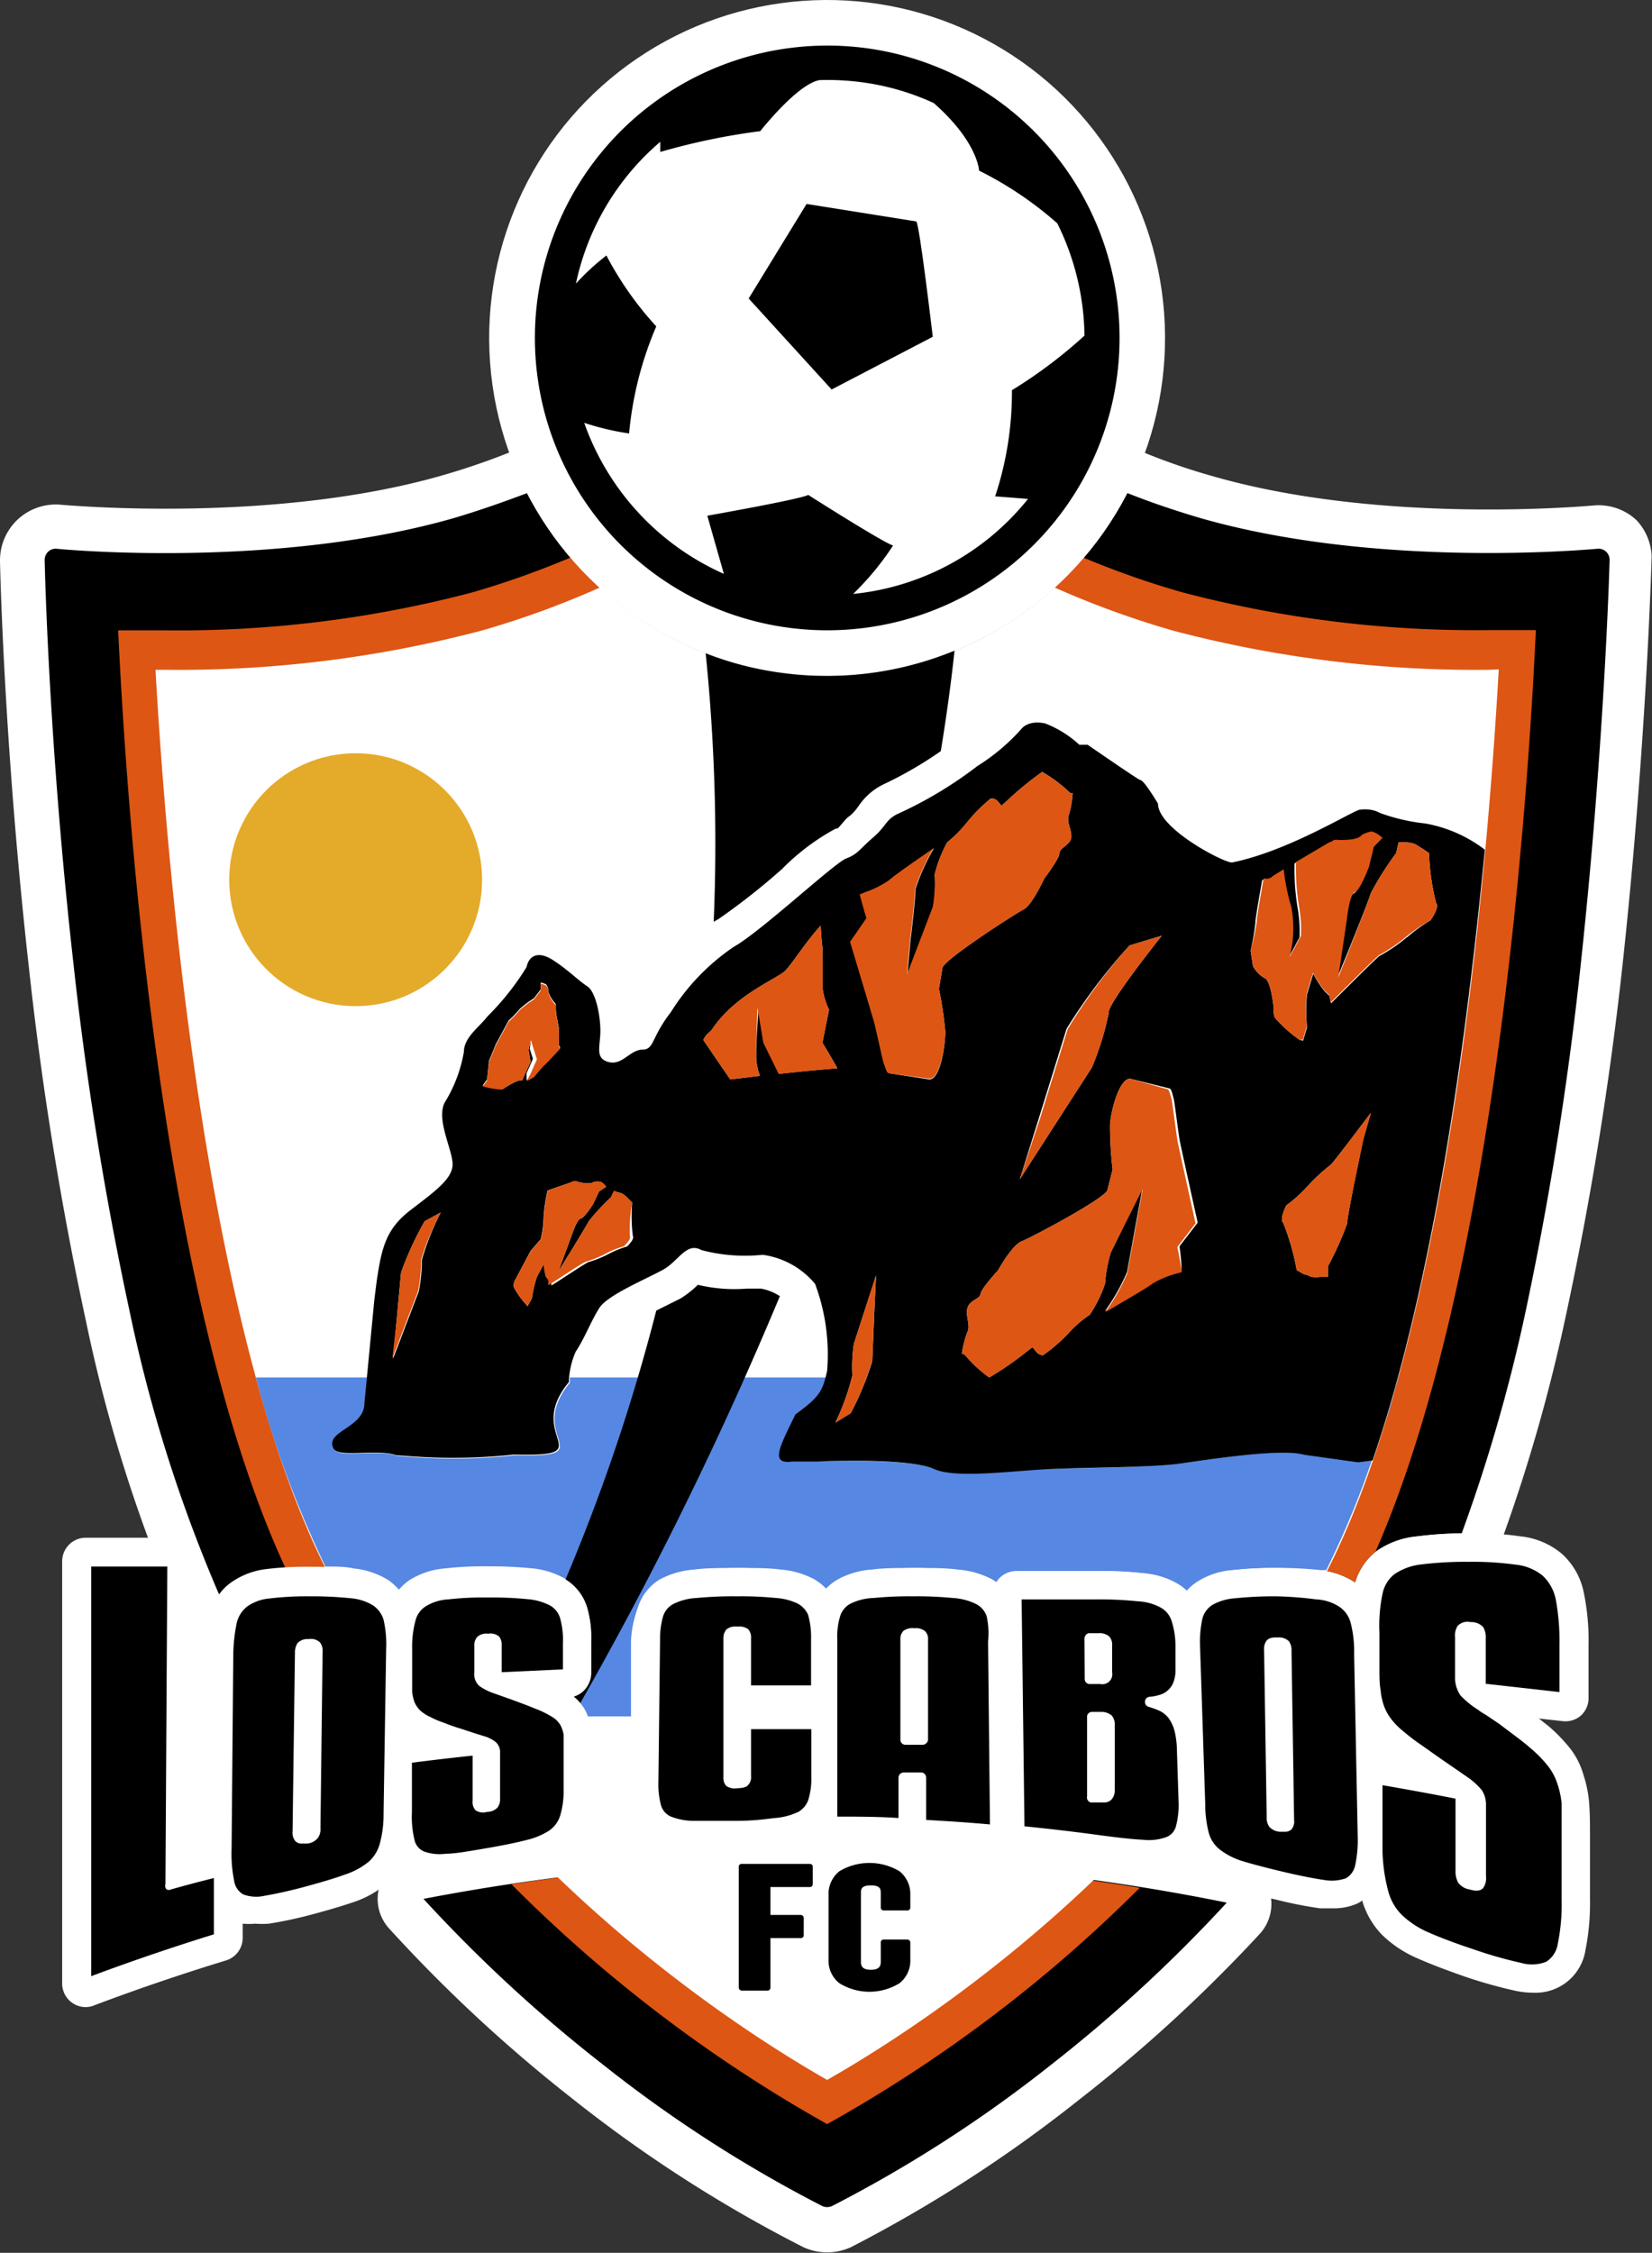
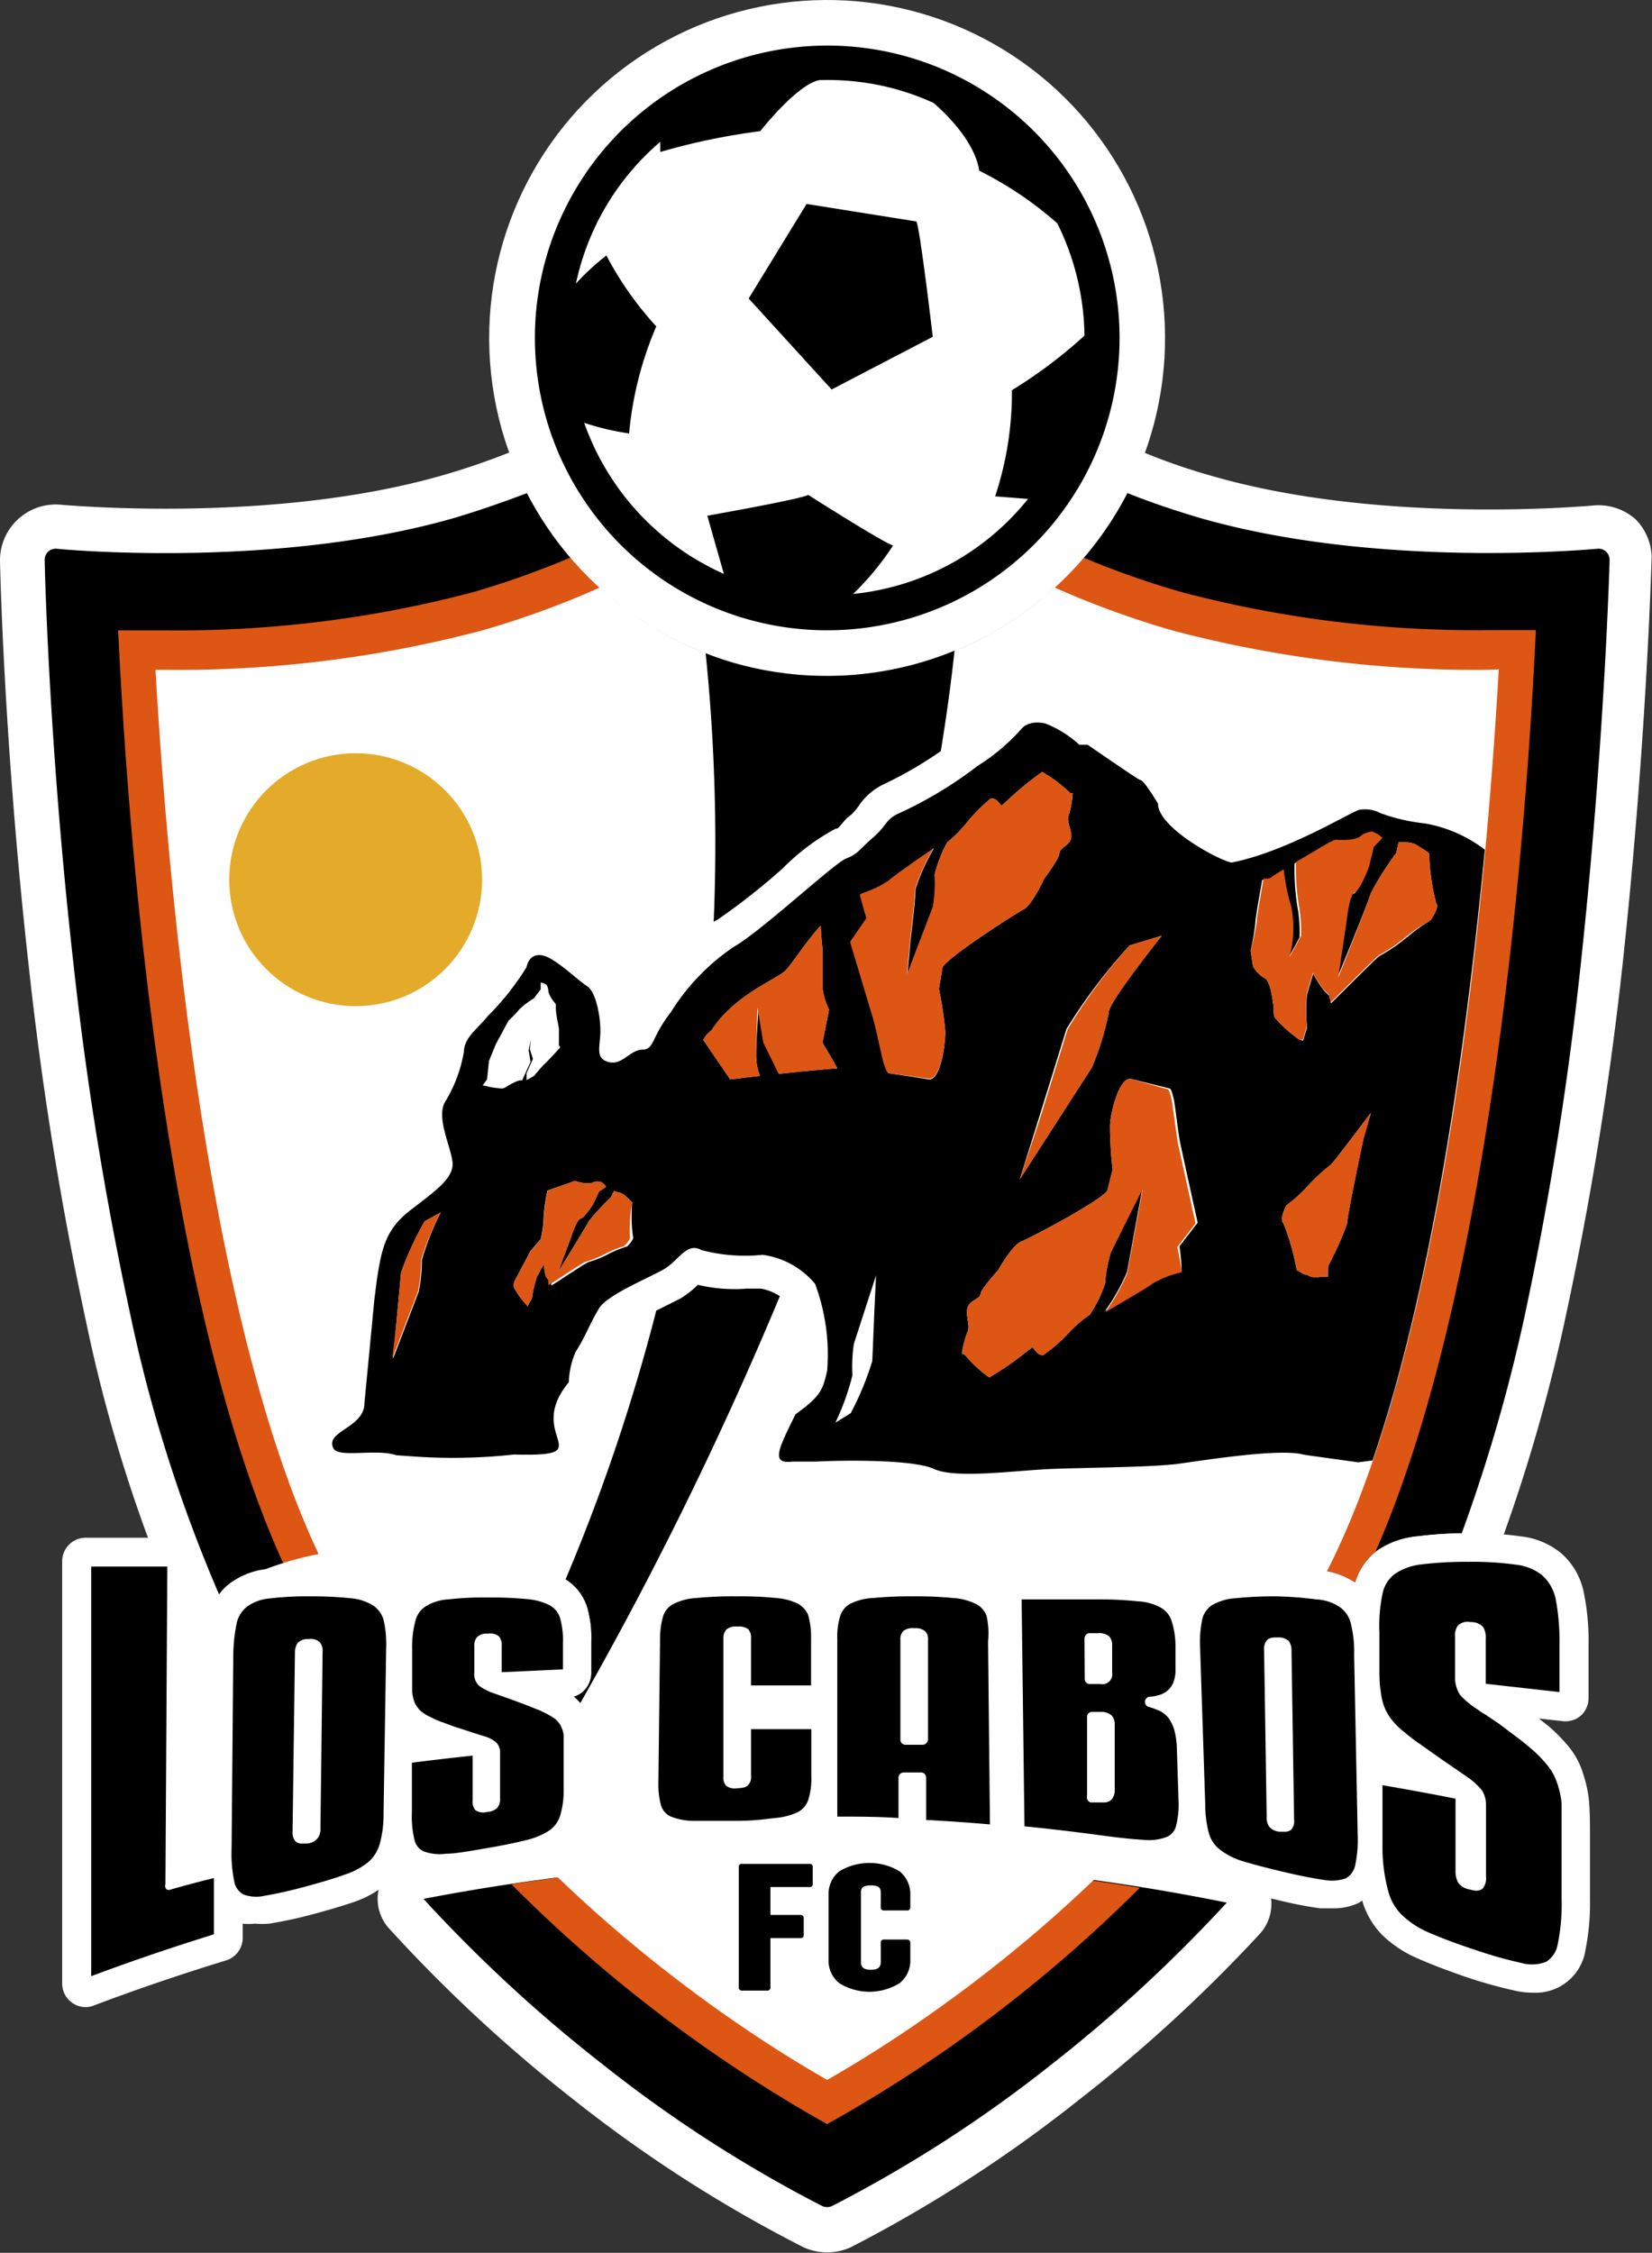
<svg xmlns="http://www.w3.org/2000/svg" xmlns:ns1="http://sodipodi.sourceforge.net/DTD/sodipodi-0.dtd" xmlns:ns2="http://www.inkscape.org/namespaces/inkscape" viewBox="0 0 88.01 120" version="1.1" id="svg94" ns1:docname="lg_loscabosfc.svg" width="88.01" height="120" ns2:version="1.0 (4035a4fb49, 2020-05-01)">
  <rect x="0" y="0" width="88.01" height="120" fill="#333333" stroke="none" />
  <defs id="defs4">
    <style id="style2">.cls-1{fill:#fff;}.cls-2{fill:#dd5614;}.cls-3{fill:#e4aa2a;}.cls-4{fill:#5687e2;}</style>
  </defs>
  <g transform="matrix(1.259,0,0,1.259,3.1560841e-4,-0.001)">
    <g id="HEADER">
      <path class="cls-1" d="m 52.28,78.67 a 91.48,91.48 0 0 0 -17.75,-1.85 93.83,93.83 0 0 0 -17,1.66 1.9,1.9 0 0 0 -1.45,1.26 1.86,1.86 0 0 0 0.4,1.87 63.25,63.25 0 0 0 7.8,7.23 57.86,57.86 0 0 0 9.72,6.24 2.43,2.43 0 0 0 2,0 58.52,58.52 0 0 0 9.66,-6.24 64,64 0 0 0 7.63,-7 1.88,1.88 0 0 0 -1,-3.13 z" id="path6" />
      <path class="cls-1" d="M 69.24,22 A 2.35,2.35 0 0 0 67.4,21.39 c -0.08,0 -8.89,0.84 -16.11,-1.25 -1,-0.28 -1.95,-0.61 -2.9,-1 A 1.89,1.89 0 0 0 46,20 a 12.41,12.41 0 0 1 -22,0 1.88,1.88 0 0 0 -2.36,-0.89 30.21,30.21 0 0 1 -2.91,1 c -7.22,2.08 -16,1.25 -16.11,1.25 A 2.36,2.36 0 0 0 0,23.74 c 0,0.08 0.16,7.74 1.22,17.17 a 145.25,145.25 0 0 0 2.42,15 64,64 0 0 0 3.91,12.37 1.89,1.89 0 0 0 1.53,1.1 1.91,1.91 0 0 0 1.72,-0.78 c 0,0 0,-0.07 0.08,-0.08 a 1.16,1.16 0 0 1 0.62,-0.21 13.66,13.66 0 0 1 1.62,-0.08 14.23,14.23 0 0 1 1.63,0.08 1.54,1.54 0 0 1 0.64,0.18 l 0.07,0.06 a 1.89,1.89 0 0 0 1.44,0.67 v 0 a 1.91,1.91 0 0 0 1.44,-0.67 l 0.07,-0.06 a 1.57,1.57 0 0 1 0.64,-0.19 13.91,13.91 0 0 1 1.62,-0.07 14.06,14.06 0 0 1 1.61,0.07 1.87,1.87 0 0 1 0.67,0.17 0.24,0.24 0 0 1 0.11,0.16 2.5,2.5 0 0 1 0.09,0.84 v 0.74 a 1.89,1.89 0 0 0 -0.08,3 v 0 a 0.71,0.71 0 0 1 0,0.17 c 0,0.16 0,0.35 0,0.59 v 0.26 A 1.9,1.9 0 0 0 25,76.2 h 1.66 0.05 A 1.91,1.91 0 0 0 28,75.72 1.88,1.88 0 0 0 28.58,74.37 l 0.06,-5 a 2.36,2.36 0 0 1 0.1,-0.81 0.19,0.19 0 0 1 0.1,-0.13 1.84,1.84 0 0 1 0.7,-0.18 c 0.42,0 1,-0.06 1.65,-0.06 0.65,0 1.16,0 1.56,0.06 a 1.62,1.62 0 0 1 0.67,0.17 1.9,1.9 0 0 0 1.43,0.65 v 0 a 1.87,1.87 0 0 0 1.42,-0.64 0.18,0.18 0 0 1 0.07,-0.05 1.51,1.51 0 0 1 0.67,-0.17 c 0.41,0 1,-0.06 1.61,-0.06 0.61,0 1.18,0 1.59,0.06 a 1.83,1.83 0 0 1 0.71,0.18 v 0 a 1.89,1.89 0 0 0 2.42,-0.14 h 3 c 0.68,0 1.22,0 1.64,0.07 a 1.69,1.69 0 0 1 0.68,0.19 0.18,0.18 0 0 1 0.07,0 1.89,1.89 0 0 0 1.45,0.58 1.87,1.87 0 0 0 1.39,-0.71 l 0.06,-0.05 a 1.61,1.61 0 0 1 0.66,-0.19 c 0.41,0 1,-0.07 1.63,-0.07 a 13.85,13.85 0 0 1 1.63,0.08 1.42,1.42 0 0 1 0.63,0.19 1.87,1.87 0 0 0 1.7,0.24 1.91,1.91 0 0 0 1.19,-1.24 0.67,0.67 0 0 1 0.24,-0.37 1.78,1.78 0 0 1 0.8,-0.27 13.15,13.15 0 0 1 1.62,-0.1 1.88,1.88 0 0 0 1.74,-1.23 71.33,71.33 0 0 0 2.78,-9.66 145.25,145.25 0 0 0 2.42,-15 c 1,-9.28 1.21,-16.85 1.22,-17.17 A 2.37,2.37 0 0 0 69.24,22 Z" id="path8" />
      <path d="m 17.92,80.34 a 62,62 0 0 0 7.58,7 56.25,56.25 0 0 0 9.3,6 0.52,0.52 0 0 0 0.4,0 56.25,56.25 0 0 0 9.3,-6 62.05,62.05 0 0 0 7.41,-6.84 90.82,90.82 0 0 0 -17.38,-1.81 92.3,92.3 0 0 0 -16.61,1.65 z" id="path10" />
      <path d="m 27,68 a 2.1,2.1 0 0 1 1,-1.17 3.6,3.6 0 0 1 1.45,-0.42 c 0.49,0 1.09,-0.07 1.84,-0.07 v 0 c 0.7,0 1.29,0 1.75,0.07 a 3.56,3.56 0 0 1 1.4,0.4 2.22,2.22 0 0 1 0.56,0.45 2.17,2.17 0 0 1 0.55,-0.44 3.41,3.41 0 0 1 1.42,-0.41 c 0.48,0 1.08,-0.07 1.79,-0.07 v 0 c 0.72,0 1.3,0 1.78,0.07 a 3.72,3.72 0 0 1 1.44,0.41 l 0.25,0.16 a 1.12,1.12 0 0 1 0.16,-0.22 1,1 0 0 1 0.7,-0.29 h 3.44 a 15.49,15.49 0 0 1 1.85,0.09 3.45,3.45 0 0 1 1.46,0.45 2.19,2.19 0 0 1 0.44,0.35 2,2 0 0 1 0.51,-0.45 3.19,3.19 0 0 1 1.47,-0.48 15.72,15.72 0 0 1 1.74,-0.09 v 0 a 15.86,15.86 0 0 1 1.87,0.09 3.29,3.29 0 0 1 1.47,0.52 2.62,2.62 0 0 1 0.91,-1.33 A 3.52,3.52 0 0 1 60,65 15.35,15.35 0 0 1 61.85,64.88 69.66,69.66 0 0 0 64.56,55.47 144.21,144.21 0 0 0 66.9,40.7 c 1,-9.3 1.21,-16.92 1.21,-17 a 0.48,0.48 0 0 0 -0.15,-0.36 0.46,0.46 0 0 0 -0.37,-0.12 c -0.09,0 -9.2,0.89 -16.83,-1.31 -1.08,-0.32 -2.11,-0.67 -3.06,-1.05 a 14.29,14.29 0 0 1 -25.39,0 c -1,0.38 -2,0.73 -3.07,1.05 -7.63,2.2 -16.74,1.32 -16.83,1.31 A 0.46,0.46 0 0 0 2.04,23.34 0.48,0.48 0 0 0 1.89,23.7 c 0,0.07 0.16,7.69 1.21,17 a 144.21,144.21 0 0 0 2.38,14.76 62.27,62.27 0 0 0 3.79,12 2.56,2.56 0 0 1 0.45,-0.46 3.19,3.19 0 0 1 1.53,-0.58 13.62,13.62 0 0 1 1.87,-0.1 v 0 a 16,16 0 0 1 1.86,0.09 3.4,3.4 0 0 1 1.48,0.5 2.79,2.79 0 0 1 0.44,0.4 2.11,2.11 0 0 1 0.47,-0.42 3.31,3.31 0 0 1 1.46,-0.48 15.12,15.12 0 0 1 1.83,-0.09 v 0 a 17.91,17.91 0 0 1 1.81,0.08 3.45,3.45 0 0 1 1.45,0.44 2.09,2.09 0 0 1 0.93,1.19 4.58,4.58 0 0 1 0.15,1.47 v 1.3 a 1,1 0 0 1 -0.78,1 2,2 0 0 1 0.55,0.66 2.24,2.24 0 0 1 0.23,0.86 6.24,6.24 0 0 1 0,0.78 v 0.26 h 1.66 l 0.06,-5 A 4.57,4.57 0 0 1 27,68 Z" id="path12" />
      <path class="cls-2" d="M 21.64,79.72 A 60.86,60.86 0 0 0 35,89.87 v 0 a 60.2,60.2 0 0 0 13.23,-10 87.2,87.2 0 0 0 -13.7,-1.15 87.51,87.51 0 0 0 -12.89,1 z" id="path14" />
      <path class="cls-2" d="m 27,68 a 2.1,2.1 0 0 1 1,-1.17 3.6,3.6 0 0 1 1.45,-0.42 c 0.49,0 1.09,-0.07 1.84,-0.07 v 0 c 0.7,0 1.29,0 1.75,0.07 a 3.56,3.56 0 0 1 1.4,0.4 2.22,2.22 0 0 1 0.56,0.45 2.17,2.17 0 0 1 0.55,-0.44 3.41,3.41 0 0 1 1.42,-0.41 c 0.48,0 1.08,-0.07 1.79,-0.07 v 0 c 0.72,0 1.3,0 1.78,0.07 a 3.72,3.72 0 0 1 1.44,0.41 l 0.25,0.16 a 1.12,1.12 0 0 1 0.16,-0.22 1,1 0 0 1 0.7,-0.29 h 3.44 a 15.49,15.49 0 0 1 1.85,0.09 3.45,3.45 0 0 1 1.46,0.45 2.19,2.19 0 0 1 0.44,0.35 2,2 0 0 1 0.51,-0.45 3.19,3.19 0 0 1 1.47,-0.48 15.72,15.72 0 0 1 1.74,-0.09 v 0 a 15.86,15.86 0 0 1 1.87,0.09 3.29,3.29 0 0 1 1.47,0.52 2.57,2.57 0 0 1 0.86,-1.29 c 5.05,-11.47 6.44,-31.47 6.79,-39 -0.61,0 -1.29,0 -2,0 a 48.69,48.69 0 0 1 -13,-1.61 37.2,37.2 0 0 1 -4.15,-1.46 14.27,14.27 0 0 1 -21.7,0 A 37.2,37.2 0 0 1 20,25.06 48.65,48.65 0 0 1 7,26.67 c -0.74,0 -1.42,0 -2,0 0.36,7.71 1.8,28.39 7.11,39.74 0.3,0 0.65,0 1,0 v 0 a 16,16 0 0 1 1.86,0.09 3.4,3.4 0 0 1 1.48,0.5 2.79,2.79 0 0 1 0.44,0.4 2.11,2.11 0 0 1 0.47,-0.42 3.31,3.31 0 0 1 1.46,-0.48 15.12,15.12 0 0 1 1.83,-0.09 v 0 a 17.91,17.91 0 0 1 1.81,0.08 3.45,3.45 0 0 1 1.45,0.44 2.09,2.09 0 0 1 0.93,1.19 4.58,4.58 0 0 1 0.16,1.38 v 1.3 a 1,1 0 0 1 -0.78,1 2,2 0 0 1 0.55,0.66 2.24,2.24 0 0 1 0.23,0.86 6.24,6.24 0 0 1 0,0.78 v 0.26 h 1.66 l 0.06,-5 A 4.57,4.57 0 0 1 27,68 Z" id="path16" />
      <path class="cls-1" d="m 63,28.34 a 50.2,50.2 0 0 1 -13.37,-1.66 38.36,38.36 0 0 1 -5,-1.82 14.26,14.26 0 0 1 -19.25,0 37.68,37.68 0 0 1 -5,1.82 A 50.2,50.2 0 0 1 7,28.34 H 6.58 c 0.46,8.13 2.07,27.81 7.19,38 C 19.9,78.5 30.85,85.63 35,88 v 0 c 4.14,-2.36 15.07,-9.46 21.23,-21.68 5.12,-10.18 6.73,-29.86 7.19,-38 z" id="path18" />
      <circle class="cls-3" cx="15.05" cy="37.22" r="5.35" id="circle20" />
      <circle class="cls-1" cx="35" cy="14.3" r="14.3" transform="rotate(-4.18,35.011,14.311)" id="circle22" />
      <path d="m 38.77,9.37 -4.64,-0.74 -2.45,4 3.51,3.85 4.28,-2.23 c 0,0 -0.57,-4.85 -0.7,-4.88 z" id="path24" />
      <path d="M 22.79,12.34 A 12.37,12.37 0 1 0 37,2.09 12.38,12.38 0 0 0 22.79,12.34 Z M 36.1,25.13 a 11.88,11.88 0 0 0 1.69,-2.05 c -0.4,-0.11 -3.59,-2.14 -3.59,-2.14 -0.31,0.18 -4.27,0.88 -4.27,0.88 l 0.7,2.46 a 11,11 0 0 1 -5.91,-6.39 11.22,11.22 0 0 0 1.9,0.45 14.91,14.91 0 0 1 1.15,-4.53 14.11,14.11 0 0 1 -2.11,-3 10,10 0 0 0 -1.29,1.19 10.83,10.83 0 0 1 3.57,-6 c 0,0.13 0,0.27 0,0.43 a 27.88,27.88 0 0 1 4.23,-0.88 c 0,0 1.57,-2 2.51,-2.16 a 11,11 0 0 1 2.06,0.13 10.61,10.61 0 0 1 2.77,0.84 c 1.87,1.64 1.92,2.86 1.92,2.86 a 15.24,15.24 0 0 1 3.31,2.23 11,11 0 0 1 1.15,4.75 20.24,20.24 0 0 1 -3.07,2.31 14,14 0 0 1 -0.71,4.49 l 1.39,0.11 a 10.86,10.86 0 0 1 -7.4,4.02 z" id="path26" />
      <path class="cls-4" d="m 59,59 c -0.12,0.4 -0.23,0.79 -0.35,1.17 0.1,-0.42 0.21,-0.81 0.35,-1.17 z" id="path28" />
      <path class="cls-4" d="m 59.17,58.29 v 0 c 0,0.1 0,0.21 -0.08,0.31 z" id="path30" />
      <path class="cls-4" d="m 58.12,61.7 c 0.15,-0.44 0.3,-0.89 0.44,-1.34 -0.14,0.45 -0.29,0.9 -0.44,1.34 z" id="path32" />
-       <path class="cls-4" d="m 55.2,61.54 c -1,-0.29 -4.2,0.24 -5.3,0.38 -1.1,0.14 -3.78,0.2 -5.36,0.22 -1.58,0.02 -4.16,0.38 -5,0 -0.84,-0.38 -4.12,-0.36 -5,-0.31 h -1 c -0.94,0.13 -0.55,-0.58 0.14,-2 0.92,-0.67 1.11,-0.94 1.27,-1.55 H 24.11 v 0.23 c -1.93,2.32 1.47,3.16 -2.32,3.06 a 23.61,23.61 0 0 1 -4.13,0.09 L 16.81,61.6 c -0.85,-0.32 -2.45,0.13 -2.66,-0.29 -0.38,-0.73 1.34,-0.86 1.31,-1.91 l 0.11,-1.12 h -4.74 a 44,44 0 0 0 2.94,8 v 0 c 0.45,0 0.85,0 1.19,0.08 a 3.4,3.4 0 0 1 1.48,0.5 2.79,2.79 0 0 1 0.44,0.4 2.11,2.11 0 0 1 0.47,-0.42 3.31,3.31 0 0 1 1.46,-0.48 15.12,15.12 0 0 1 1.83,-0.09 v 0 a 17.91,17.91 0 0 1 1.81,0.08 3.45,3.45 0 0 1 1.45,0.44 2.09,2.09 0 0 1 0.93,1.19 4.58,4.58 0 0 1 0.17,1.52 v 1.3 a 1,1 0 0 1 -0.78,1 2,2 0 0 1 0.55,0.66 1.11,1.11 0 0 0 0.07,0.16 H 26.7 V 69.44 A 4.57,4.57 0 0 1 27,68 a 2.1,2.1 0 0 1 1,-1.17 3.6,3.6 0 0 1 1.45,-0.42 c 0.49,0 1.09,-0.07 1.84,-0.07 v 0 c 0.7,0 1.29,0 1.75,0.07 a 3.56,3.56 0 0 1 1.4,0.4 2.22,2.22 0 0 1 0.56,0.45 2.17,2.17 0 0 1 0.55,-0.44 3.41,3.41 0 0 1 1.42,-0.41 c 0.48,0 1.08,-0.07 1.79,-0.07 v 0 c 0.72,0 1.3,0 1.78,0.07 a 3.72,3.72 0 0 1 1.44,0.41 l 0.25,0.16 a 1.12,1.12 0 0 1 0.16,-0.22 1,1 0 0 1 0.7,-0.29 h 3.44 a 15.49,15.49 0 0 1 1.85,0.09 3.45,3.45 0 0 1 1.46,0.45 2.19,2.19 0 0 1 0.44,0.35 2,2 0 0 1 0.51,-0.45 3.19,3.19 0 0 1 1.47,-0.48 15.72,15.72 0 0 1 1.74,-0.09 v 0 a 15.86,15.86 0 0 1 1.87,0.09 h 0.25 l 0.08,-0.16 a 37.87,37.87 0 0 0 1.87,-4.54 l -0.61,0.08 z" id="path34" />
      <path class="cls-4" d="m 59.08,58.6 c 0,0.12 -0.07,0.24 -0.1,0.36 0.02,-0.12 0.07,-0.24 0.1,-0.36 z" id="path36" />
      <path class="cls-4" d="m 58.1,61.78 a 0.24,0.24 0 0 0 0,-0.08 z" id="path38" />
      <path class="cls-4" d="m 58.63,60.13 a 2,2 0 0 1 -0.07,0.23 2,2 0 0 0 0.07,-0.23 z" id="path40" />
      <path d="m 32.2,54.52 c -0.14,0 -0.36,0 -0.59,0 a 6.65,6.65 0 0 1 -2.08,-0.16 4.2,4.2 0 0 1 -0.72,0.57 l -0.82,0.41 -0.22,0.11 a 80.18,80.18 0 0 1 -3.85,11.4 v 0 a 2.09,2.09 0 0 1 0.93,1.19 4.58,4.58 0 0 1 0.15,1.46 v 1.3 a 1,1 0 0 1 -0.78,1 1.77,1.77 0 0 1 0.31,0.3 A 157.34,157.34 0 0 0 33,54.84 2.21,2.21 0 0 0 32.2,54.52 Z" id="path42" />
      <path d="M 32.74,28.42 A 13.58,13.58 0 0 1 29.86,27.64 79.23,79.23 0 0 1 30.2,39 l 0.21,-0.12 a 28.53,28.53 0 0 0 2.69,-2.12 9.54,9.54 0 0 1 2.26,-1.7 c 0.09,0 0.09,0 0.31,-0.26 0.22,-0.26 0.21,-0.21 0.36,-0.34 a 2.43,2.43 0 0 0 0.31,-0.37 2.67,2.67 0 0 1 1.1,-0.93 16.64,16.64 0 0 0 2.37,-1.38 c 0.23,-1.41 0.43,-2.83 0.58,-4.25 a 14.2,14.2 0 0 1 -7.65,0.89 z" id="path44" />
      <path d="m 60.3,34.84 a 8,8 0 0 1 -1.87,-0.43 l -0.2,-0.09 a 1.46,1.46 0 0 0 -0.69,-0.06 c -0.23,0 -3,1.75 -5.4,2.23 C 51.86,36.54 49,35.08 49,34 v 0 c -0.56,-0.92 -0.7,-1 -0.76,-1 -0.21,-0.1 -2.17,-1.46 -2.22,-1.49 h -0.35 a 4.53,4.53 0 0 0 -1.44,-0.9 c -0.72,-0.16 -1,0.22 -1,0.22 A 8.54,8.54 0 0 1 41.36,32.41 17.16,17.16 0 0 1 38,34.43 c -0.52,0.24 -0.49,0.52 -1.05,1 -0.56,0.48 -0.65,0.71 -1.14,0.89 -0.49,0.18 -3.63,3.11 -4.76,3.74 a 9.26,9.26 0 0 0 -2.66,2.76 c -0.86,1.11 -0.69,1.58 -1.21,1.59 -0.52,0.01 -0.84,0.66 -1.4,0.53 C 25.22,44.81 25.36,44.4 25.4,43.79 25.44,43.18 25.25,41.99 24.85,41.73 24.45,41.47 24,41 23.38,40.61 c -0.62,-0.39 -1,-0.17 -1.1,0.31 A 11.15,11.15 0 0 1 20.63,43 c -0.34,0.45 -1,0.89 -1,1.5 a 6,6 0 0 1 -0.82,2.16 c -0.34,0.71 0.29,1.89 0.34,2.54 0.05,0.65 -0.74,1.2 -1.78,2 -1.04,0.8 -1.22,1.59 -1.43,3 l -0.1,0.79 -0.42,4.38 c 0,1.05 -1.69,1.18 -1.31,1.91 0.21,0.42 1.81,0 2.66,0.29 l 0.85,0.06 a 23.61,23.61 0 0 0 4.13,-0.09 c 3.79,0.1 0.39,-0.74 2.32,-3.06 a 3.44,3.44 0 0 1 0.29,-1.29 c 0.38,-0.57 0.64,-1.28 1,-1.85 0.36,-0.57 2.14,-1.29 2.75,-1.65 0.61,-0.36 0.95,-1.15 1.57,-0.8 a 7.19,7.19 0 0 0 2.59,0.2 3.5,3.5 0 0 1 2.22,1.23 A 8.54,8.54 0 0 1 35,58 c -0.19,0.83 -0.28,1.07 -1.34,1.84 -0.69,1.41 -1.08,2.12 -0.14,2 h 1 c 0.83,-0.05 4.07,-0.12 5,0.31 0.93,0.43 3.46,0.06 5,0 1.54,-0.06 4.26,-0.07 5.36,-0.22 1.1,-0.15 4.33,-0.67 5.3,-0.38 l 2.29,0.32 0.61,-0.08 c 2.64,-7.72 4,-18.05 4.75,-25.84 A 5.8,5.8 0 0 0 60.3,34.84 Z M 17.85,53.31 a 6.7,6.7 0 0 1 -0.13,1.33 l -1.09,2.85 0.14,-1.49 0.2,-2.16 a 13.62,13.62 0 0 1 1,-2.17 l 0.68,-0.37 a 11,11 0 0 0 -0.8,2.01 z m 3.34,-7.26 a 3.44,3.44 0 0 1 -0.7,-0.12 h -0.07 l 0.19,-0.26 0.08,-0.78 0.29,-0.71 0.54,-1 a 4.44,4.44 0 0 0 0.46,-0.48 3.85,3.85 0 0 1 0.61,-0.46 l 0.29,-0.38 v -0.29 0 a 0.7,0.7 0 0 1 0.24,0.09 0.54,0.54 0 0 1 0.08,0.22 c 0,0.17 0.15,0.4 0.25,0.52 v 0 c 0,0 0.09,0.08 0.07,0.16 v 0.06 c 0,0.31 0.09,0.63 0.13,0.9 v 0.33 c 0,0.14 0,0.25 0,0.28 a 0.19,0.19 0 0 0 0.06,0.18 v 0 c -0.21,0.24 -0.6,0.65 -0.69,0.73 -0.09,0.08 -0.42,0.48 -0.42,0.48 l -0.32,0.18 v -0.29 l 0.27,-0.61 -0.13,-0.41 0.04,-0.39 -0.09,0.43 0.08,0.5 -0.36,0.79 C 21.95,45.64 21.4,46 21.4,46 c 0,0 -0.11,0.07 -0.21,0.05 z m 5.59,6.25 c 0.08,0.14 -0.25,0.44 -0.25,0.44 a 4.08,4.08 0 0 0 -0.73,0.29 4.53,4.53 0 0 1 -0.87,0.36 c -0.09,0 -1.31,0.83 -1.6,1 v -0.22 c 0,0 0,0 -0.11,-0.14 A 2.76,2.76 0 0 1 23,53.5 l -0.28,0.52 a 5,5 0 0 0 -0.21,0.91 l -0.19,0.34 -0.05,-0.07 a 3.4,3.4 0 0 1 -0.5,-0.69 c -0.08,-0.1 0,-0.3 0,-0.3 l 0.68,-1.28 0.43,-0.5 A 4.11,4.11 0 0 0 23,51.57 6.92,6.92 0 0 1 23.17,50.37 L 24.23,50 v 0 0 c 0.07,-0.07 0.21,0 0.21,0 v 0 c 0.19,0.05 0.54,0.12 0.7,0 a 0.94,0.94 0 0 1 0.28,0 0.83,0.83 0 0 1 0.23,0.21 v 0 l -0.3,0.2 -0.25,0.53 c 0,0 -0.37,0.59 -0.53,0.62 -0.16,0.03 -0.38,0.71 -0.38,0.71 l -0.56,1.52 c 0,0 1.19,-1.92 1.29,-2.13 a 9.76,9.76 0 0 1 0.93,-1 l 0.13,-0.27 0.18,0.06 a 0.58,0.58 0 0 1 0.26,0.11 l 0.11,0.1 0.22,0.22 a 6.67,6.67 0 0 0 0.03,1.42 z M 47.8,40 49.16,39.59 c 0,0 -2.3,2.88 -2.24,3.24 a 11.93,11.93 0 0 1 -0.72,2.34 l -3.05,4.73 0.8,-2.56 1.18,-3.81 A 23.57,23.57 0 0 1 47.8,40 Z M 33,45.43 32.35,44.11 32.1,42.62 c 0,0 -0.1,1.38 -0.1,1.99 a 2.3,2.3 0 0 0 0.16,0.91 L 30.9,45.67 29.76,44 a 1.09,1.09 0 0 1 0.16,-0.24 l 0.14,-0.13 0.06,-0.06 c 1,-1.52 2.81,-2.16 3.14,-2.53 0.33,-0.37 0.85,-1.2 1.47,-1.88 0,0.33 0.08,1 0.08,1.06 0,0.06 0,0.46 0,0.46 v 1.15 a 3,3 0 0 0 0.27,0.89 l -0.28,1.4 c 0,0 0.39,0.63 0.63,1.08 -0.79,0.06 -1.61,0.14 -2.43,0.23 z m 4,10 c 0,0 -0.07,1.72 -0.09,2.16 A 12.8,12.8 0 0 1 36,59.79 l -0.65,0.4 a 10.45,10.45 0 0 0 0.72,-2 6.62,6.62 0 0 1 0.06,-1.33 l 0.94,-2.9 z m 3,-11.76 c 0,0.47 -0.18,2 -0.68,2 l -1.69,-0.26 c -0.09,0 -0.16,-0.29 -0.21,-0.4 -0.05,-0.11 -0.33,-1.48 -0.43,-1.82 -0.1,-0.34 -1,-3.34 -1,-3.34 l 0.69,-1 c 0,0 -0.18,-0.61 -0.28,-1 l 0.23,-0.1 a 4,4 0 0 0 1,-0.5 c 0.22,-0.2 1.08,-0.8 1.55,-1.12 l 0.34,-0.24 v 0 a 8.77,8.77 0 0 0 -0.78,1.72 c 0,0.44 -0.21,2.16 -0.21,2.16 l -0.13,1.45 1.09,-2.85 a 6.1,6.1 0 0 0 0.06,-1.37 5.67,5.67 0 0 1 0.53,-1.36 5.52,5.52 0 0 0 0.85,-0.86 7,7 0 0 1 1,-1 0.41,0.41 0 0 1 0.26,0.09 l 0.19,0.22 0.22,-0.2 a 14,14 0 0 1 1.5,-1.23 6.06,6.06 0 0 1 1.12,0.83 l 0.08,0.07 h 0.09 a 4.25,4.25 0 0 1 -0.16,0.92 c -0.12,0.28 0.13,0.63 0.1,0.95 -0.03,0.32 -0.5,0.44 -0.5,0.67 0,0.23 -0.65,1.08 -0.65,1.08 0,0 -0.5,1.11 -0.87,1.3 -0.37,0.19 -3.37,2.12 -3.43,2.47 l -0.15,0.89 a 15.69,15.69 0 0 1 0.27,1.8 z m 10,10.1 -0.24,0.07 a 3.92,3.92 0 0 0 -1,0.42 c -0.23,0.18 -1.14,0.7 -1.64,1 l -0.36,0.21 v 0 a 8.68,8.68 0 0 0 0.93,-1.65 L 48.08,51.69 48.34,50.26 47,53 a 6.3,6.3 0 0 0 -0.24,1.31 5.48,5.48 0 0 1 -0.65,1.32 4.74,4.74 0 0 0 -0.91,0.79 6.63,6.63 0 0 1 -1.07,0.92 0.41,0.41 0 0 1 -0.25,-0.11 L 43.69,57 43.45,57.18 a 13.58,13.58 0 0 1 -1.59,1.1 5.57,5.57 0 0 1 -1,-0.92 L 40.78,57.28 H 40.7 a 4.29,4.29 0 0 1 0.23,-0.91 c 0.15,-0.27 -0.07,-0.64 0,-1 0.07,-0.36 0.54,-0.4 0.56,-0.62 0.02,-0.22 0.74,-1 0.74,-1 0,0 0.59,-1.07 1,-1.23 0.41,-0.16 3.54,-1.82 3.63,-2.17 0.09,-0.35 0.22,-0.87 0.22,-0.87 a 16.07,16.07 0 0 1 -0.11,-1.84 c 0,-0.48 0.36,-2 0.85,-2 l 1.66,0.41 c 0.09,0 0.14,0.29 0.18,0.41 0.04,0.12 0.2,1.5 0.27,1.85 0.07,0.35 0.75,3.42 0.75,3.42 l -0.77,1 c 0,0 0.09,0.61 0.09,1.04 z m 7.69,-5.58 c 0,0 -0.69,3.26 -0.69,3.59 a 13.63,13.63 0 0 1 -0.81,1.8 v 0.44 h -0.3 a 1.24,1.24 0 0 1 -0.41,0 l -0.2,-0.09 c -0.13,0 -0.24,-0.11 -0.41,-0.19 a 10,10 0 0 0 -0.57,-2 C 54.12,51.59 54.43,51 54.43,51 a 5.91,5.91 0 0 0 0.87,-0.78 7.68,7.68 0 0 1 1,-0.93 c 0.11,-0.08 1.4,-1.8 1.71,-2.21 z m 1.85,-8.54 a 7.29,7.29 0 0 1 -1.17,0.8 c -0.12,0.07 -1.68,1.64 -2.05,2 l -0.07,-0.32 -0.2,-0.19 A 4.41,4.41 0 0 1 55.57,41.2 l -0.26,0.86 a 6.87,6.87 0 0 0 0,1.41 c 0,0 -0.09,0.28 -0.17,0.56 L 55,44 a 5.56,5.56 0 0 1 -1,-0.88 c -0.14,-0.11 -0.1,-0.43 -0.1,-0.43 0,0 -0.11,-1.2 -0.38,-1.3 a 1.31,1.31 0 0 1 -0.5,-0.51 l -0.1,-0.66 a 10,10 0 0 0 0.2,-1.16 c 0,-0.22 0.19,-1.25 0.29,-1.83 h 0.07 a 0.36,0.36 0 0 0 0.34,-0.12 l 0.44,-0.27 a 8.56,8.56 0 0 0 0.32,1.58 4.86,4.86 0 0 1 -0.07,2.13 l 0.48,-0.89 a 5.87,5.87 0 0 0 -0.09,-1.3 9.91,9.91 0 0 1 -0.12,-1.83 l 1.44,-0.85 h 0.06 v 0 c 0.09,-0.13 0.31,-0.08 0.31,-0.08 v 0 c 0.3,0 0.83,0 1,-0.23 a 1.23,1.23 0 0 1 0.4,-0.13 1,1 0 0 1 0.41,0.24 h 0.06 l -0.38,0.39 -0.21,0.86 c 0,0 -0.37,1 -0.6,1.08 -0.23,0.08 -0.34,1.17 -0.34,1.17 l -0.36,2.43 c 0,0 1.35,-3.27 1.43,-3.61 a 13.44,13.44 0 0 1 1.08,-1.71 l 0.1,-0.45 h 0.29 a 1.07,1.07 0 0 1 0.42,0.08 l 0.19,0.12 a 4.38,4.38 0 0 1 0.39,0.26 9.75,9.75 0 0 0 0.3,2.11 c 0.16,0.18 -0.24,0.73 -0.24,0.73 a 6.66,6.66 0 0 0 -0.98,0.71 z" id="path46" />
      <path class="cls-2" d="m 53.18,39 c 0,-0.22 0.19,-1.25 0.29,-1.83 h 0.07 a 0.36,0.36 0 0 0 0.34,-0.12 l 0.44,-0.27 a 8.56,8.56 0 0 0 0.32,1.58 4.86,4.86 0 0 1 -0.07,2.13 l 0.48,-0.89 a 5.87,5.87 0 0 0 -0.09,-1.3 9.91,9.91 0 0 1 -0.12,-1.83 l 1.44,-0.85 h 0.06 v 0 c 0.09,-0.13 0.31,-0.08 0.31,-0.08 v 0 c 0.3,0 0.83,0 1,-0.23 a 1.23,1.23 0 0 1 0.4,-0.13 1,1 0 0 1 0.41,0.24 h 0.06 l -0.38,0.39 -0.21,0.86 c 0,0 -0.37,1 -0.6,1.08 -0.23,0.08 -0.34,1.17 -0.34,1.17 l -0.36,2.43 c 0,0 1.29,-3.21 1.37,-3.55 a 13.44,13.44 0 0 1 1.08,-1.71 l 0.1,-0.45 h 0.29 a 1.07,1.07 0 0 1 0.42,0.08 l 0.19,0.12 c 0.12,0.08 0.23,0.14 0.39,0.26 a 9.75,9.75 0 0 0 0.3,2.11 c 0.16,0.18 -0.24,0.73 -0.24,0.73 a 6.66,6.66 0 0 0 -1,0.67 7.29,7.29 0 0 1 -1.17,0.8 c -0.12,0.07 -1.68,1.64 -2.05,2 l -0.07,-0.32 -0.2,-0.19 a 4.41,4.41 0 0 1 -0.48,-0.74 l -0.26,0.86 a 6.87,6.87 0 0 0 0,1.41 c 0,0 -0.09,0.28 -0.17,0.56 L 55,44 a 5.56,5.56 0 0 1 -1,-0.88 c -0.14,-0.11 -0.1,-0.43 -0.1,-0.43 0,0 -0.11,-1.2 -0.38,-1.3 a 1.31,1.31 0 0 1 -0.5,-0.51 l -0.1,-0.66 A 10,10 0 0 0 53.18,39 Z" id="path48" />
      <path class="cls-2" d="m 22.46,52.93 0.43,-0.5 a 4.11,4.11 0 0 0 0.12,-0.86 6.92,6.92 0 0 1 0.17,-1.2 L 24.23,50 v 0 0 c 0.07,-0.07 0.21,0 0.21,0 v 0 c 0.19,0.05 0.54,0.12 0.7,0 a 0.94,0.94 0 0 1 0.28,0 0.83,0.83 0 0 1 0.23,0.21 v 0 l -0.3,0.2 -0.25,0.53 c 0,0 -0.37,0.59 -0.53,0.62 -0.16,0.03 -0.38,0.71 -0.38,0.71 l -0.56,1.52 c 0,0 1.19,-1.92 1.29,-2.13 a 9.76,9.76 0 0 1 0.93,-1 l 0.13,-0.27 0.18,0.06 a 0.58,0.58 0 0 1 0.26,0.11 l 0.11,0.1 0.22,0.22 a 6.67,6.67 0 0 0 -0.1,1.41 c 0.08,0.14 -0.25,0.44 -0.25,0.44 a 4.08,4.08 0 0 0 -0.73,0.29 4.53,4.53 0 0 1 -0.87,0.36 c -0.09,0 -1.31,0.83 -1.6,1 v -0.22 c 0,0 0,0 -0.11,-0.14 A 2.76,2.76 0 0 1 23,53.5 l -0.28,0.52 a 5,5 0 0 0 -0.21,0.91 l -0.19,0.34 -0.05,-0.07 a 3.4,3.4 0 0 1 -0.5,-0.69 c -0.08,-0.1 0,-0.3 0,-0.3 z" id="path50" />
      <path class="cls-2" d="m 57.7,48.19 c 0,0 -0.7,3.26 -0.7,3.59 a 13.63,13.63 0 0 1 -0.81,1.8 v 0.44 h -0.3 a 1.24,1.24 0 0 1 -0.41,0 l -0.2,-0.09 c -0.13,0 -0.24,-0.11 -0.41,-0.19 a 10,10 0 0 0 -0.57,-2 C 54.12,51.59 54.43,51 54.43,51 a 5.91,5.91 0 0 0 0.87,-0.78 7.68,7.68 0 0 1 1,-0.93 c 0.11,-0.08 1.4,-1.8 1.71,-2.21 z" id="path52" />
-       <path class="cls-2" d="m 22.45,45.43 0.27,-0.61 -0.13,-0.41 -0.13,-0.41 -0.09,0.43 0.08,0.5 -0.36,0.79 C 21.95,45.64 21.4,46 21.4,46 c 0,0 -0.11,0.12 -0.21,0.1 a 3.44,3.44 0 0 1 -0.7,-0.12 h -0.07 l 0.19,-0.26 0.08,-0.78 0.29,-0.71 0.54,-1 a 4.44,4.44 0 0 0 0.46,-0.48 3.85,3.85 0 0 1 0.61,-0.46 l 0.29,-0.38 v -0.29 0 a 0.7,0.7 0 0 1 0.24,0.09 0.54,0.54 0 0 1 0.08,0.22 c 0,0.17 0.15,0.4 0.25,0.52 v 0 c 0,0 0.09,0.08 0.07,0.16 v 0.06 c 0,0.31 0.09,0.63 0.13,0.9 v 0.33 c 0,0.14 0,0.25 0,0.28 a 0.19,0.19 0 0 0 0.06,0.18 v 0 c -0.21,0.24 -0.6,0.65 -0.69,0.73 -0.09,0.08 -0.42,0.48 -0.42,0.48 l -0.32,0.18 z" id="path54" />
      <path class="cls-2" d="m 44,47.35 1.18,-3.81 A 23.57,23.57 0 0 1 47.8,40 l 1.36,-0.41 c 0,0 -2.3,2.88 -2.24,3.24 a 11.93,11.93 0 0 1 -0.72,2.34 l -3.05,4.73 z" id="path56" />
      <path class="cls-2" d="m 16.77,56 0.2,-2.16 a 13.62,13.62 0 0 1 1,-2.17 l 0.68,-0.37 a 11,11 0 0 0 -0.83,2 6.7,6.7 0 0 1 -0.13,1.33 l -1.09,2.85 z" id="path58" />
-       <path class="cls-2" d="m 37,55.4 c 0,0 -0.07,1.72 -0.09,2.16 A 12.8,12.8 0 0 1 36,59.79 l -0.65,0.4 a 10.45,10.45 0 0 0 0.72,-2 6.62,6.62 0 0 1 0.06,-1.33 l 0.94,-2.9 z" id="path60" />
      <path class="cls-2" d="m 37.61,45.41 c -0.09,0 -0.16,-0.29 -0.21,-0.4 -0.05,-0.11 -0.33,-1.48 -0.43,-1.82 -0.1,-0.34 -1,-3.34 -1,-3.34 l 0.69,-1 c 0,0 -0.18,-0.61 -0.28,-1 l 0.23,-0.1 a 4,4 0 0 0 1,-0.5 c 0.22,-0.2 1.08,-0.8 1.55,-1.12 l 0.34,-0.24 v 0 a 8.77,8.77 0 0 0 -0.78,1.72 c 0,0.44 -0.21,2.16 -0.21,2.16 l -0.13,1.45 1.09,-2.85 a 6.1,6.1 0 0 0 0.08,-1.37 5.67,5.67 0 0 1 0.53,-1.36 5.52,5.52 0 0 0 0.85,-0.86 7,7 0 0 1 1,-1 0.41,0.41 0 0 1 0.26,0.09 v 0 l 0.19,0.22 0.22,-0.2 a 14,14 0 0 1 1.5,-1.23 6.06,6.06 0 0 1 1.12,0.83 l 0.08,0.07 h 0.09 a 4.25,4.25 0 0 1 -0.16,0.92 c -0.12,0.28 0.13,0.63 0.1,0.95 -0.03,0.32 -0.5,0.44 -0.5,0.67 0,0.23 -0.65,1.08 -0.65,1.08 0,0 -0.5,1.11 -0.87,1.3 -0.37,0.19 -3.37,2.12 -3.43,2.47 l -0.15,0.89 a 15.69,15.69 0 0 1 0.27,1.8 c 0,0.47 -0.18,2 -0.68,2 z" id="path62" />
      <path class="cls-2" d="m 49.39,46.08 c 0.09,0 0.14,0.29 0.18,0.41 0.04,0.12 0.2,1.5 0.27,1.85 0.07,0.35 0.75,3.42 0.75,3.42 l -0.77,1 c 0,0 0.13,0.63 0.19,1.06 l -0.24,0.07 a 3.92,3.92 0 0 0 -1,0.42 c -0.23,0.18 -1.14,0.7 -1.64,1 l -0.36,0.21 v 0 A 8.68,8.68 0 0 0 47.7,53.87 L 48.09,51.74 48.35,50.31 47,53 a 6.3,6.3 0 0 0 -0.24,1.31 5.48,5.48 0 0 1 -0.65,1.32 4.74,4.74 0 0 0 -0.91,0.79 6.63,6.63 0 0 1 -1.07,0.92 0.41,0.41 0 0 1 -0.25,-0.11 v 0 L 43.69,57 43.45,57.18 a 13.58,13.58 0 0 1 -1.59,1.1 5.57,5.57 0 0 1 -1,-0.92 L 40.78,57.28 H 40.7 a 4.29,4.29 0 0 1 0.23,-0.91 c 0.15,-0.27 -0.07,-0.64 0,-1 0.07,-0.36 0.54,-0.4 0.56,-0.62 0.02,-0.22 0.74,-1 0.74,-1 0,0 0.59,-1.07 1,-1.23 0.41,-0.16 3.54,-1.82 3.63,-2.17 0.09,-0.35 0.22,-0.87 0.22,-0.87 a 16.07,16.07 0 0 1 -0.11,-1.84 c 0,-0.48 0.36,-2 0.85,-2 z" id="path64" />
      <path class="cls-2" d="m 29.76,44 a 1.09,1.09 0 0 1 0.16,-0.24 l 0.14,-0.13 0.06,-0.06 c 1,-1.52 2.81,-2.16 3.14,-2.53 0.33,-0.37 0.85,-1.2 1.47,-1.88 0,0.33 0.08,1 0.08,1.06 0,0.06 0,0.46 0,0.46 v 1.15 a 3,3 0 0 0 0.27,0.89 l -0.28,1.4 c 0,0 0.39,0.63 0.63,1.08 -0.83,0.07 -1.65,0.15 -2.48,0.24 L 32.3,44.12 32.05,42.63 c 0,0 -0.05,1.37 -0.05,1.98 a 2.3,2.3 0 0 0 0.16,0.91 l -1.26,0.15 z" id="path66" />
-       <path class="cls-1" d="m 24.79,72.41 a 2,2 0 0 0 -0.55,-0.66 1,1 0 0 0 0.78,-1 v -1.3 A 4.58,4.58 0 0 0 24.84,68 2.09,2.09 0 0 0 23.91,66.81 3.45,3.45 0 0 0 22.46,66.37 17.91,17.91 0 0 0 20.65,66.29 v 0 a 15.12,15.12 0 0 0 -1.83,0.09 3.31,3.31 0 0 0 -1.46,0.48 2.11,2.11 0 0 0 -0.47,0.42 2.79,2.79 0 0 0 -0.44,-0.4 3.4,3.4 0 0 0 -1.48,-0.5 16,16 0 0 0 -1.86,-0.09 v 0 A 13.62,13.62 0 0 0 11.24,66.39 3.19,3.19 0 0 0 9.72,67 2.31,2.31 0 0 0 9.08,67.78 V 67.65 H 8.26 v -1.59 a 1,1 0 0 0 -1,-1 H 3.63 a 1,1 0 0 0 -1,1 v 17.86 a 1,1 0 0 0 1,1 A 1,1 0 0 0 4,84.84 c 1.83,-0.69 3.71,-1.33 5.58,-1.9 a 1,1 0 0 0 0.69,-0.93 v -0.62 a 2.87,2.87 0 0 0 0.52,0 4.15,4.15 0 0 0 0.59,0 A 17.84,17.84 0 0 0 13.2,81 c 0.75,-0.2 1.35,-0.38 1.81,-0.54 a 4.25,4.25 0 0 0 1.37,-0.78 2.56,2.56 0 0 0 0.52,-0.68 1.54,1.54 0 0 0 0.52,0.35 2.68,2.68 0 0 0 1.15,0.22 h 0.35 c 0.45,0 1,-0.11 1.77,-0.24 0.77,-0.13 1.37,-0.25 1.83,-0.37 a 4.13,4.13 0 0 0 1.4,-0.6 2.5,2.5 0 0 0 0.89,-1.21 5,5 0 0 0 0.19,-1.43 v -1.67 a 6.24,6.24 0 0 0 0,-0.78 2.24,2.24 0 0 0 -0.21,-0.86 z" id="path68" />
+       <path class="cls-1" d="m 24.79,72.41 a 2,2 0 0 0 -0.55,-0.66 1,1 0 0 0 0.78,-1 v -1.3 A 4.58,4.58 0 0 0 24.84,68 2.09,2.09 0 0 0 23.91,66.81 3.45,3.45 0 0 0 22.46,66.37 17.91,17.91 0 0 0 20.65,66.29 v 0 v 0 A 13.62,13.62 0 0 0 11.24,66.39 3.19,3.19 0 0 0 9.72,67 2.31,2.31 0 0 0 9.08,67.78 V 67.65 H 8.26 v -1.59 a 1,1 0 0 0 -1,-1 H 3.63 a 1,1 0 0 0 -1,1 v 17.86 a 1,1 0 0 0 1,1 A 1,1 0 0 0 4,84.84 c 1.83,-0.69 3.71,-1.33 5.58,-1.9 a 1,1 0 0 0 0.69,-0.93 v -0.62 a 2.87,2.87 0 0 0 0.52,0 4.15,4.15 0 0 0 0.59,0 A 17.84,17.84 0 0 0 13.2,81 c 0.75,-0.2 1.35,-0.38 1.81,-0.54 a 4.25,4.25 0 0 0 1.37,-0.78 2.56,2.56 0 0 0 0.52,-0.68 1.54,1.54 0 0 0 0.52,0.35 2.68,2.68 0 0 0 1.15,0.22 h 0.35 c 0.45,0 1,-0.11 1.77,-0.24 0.77,-0.13 1.37,-0.25 1.83,-0.37 a 4.13,4.13 0 0 0 1.4,-0.6 2.5,2.5 0 0 0 0.89,-1.21 5,5 0 0 0 0.19,-1.43 v -1.67 a 6.24,6.24 0 0 0 0,-0.78 2.24,2.24 0 0 0 -0.21,-0.86 z" id="path68" />
      <path class="cls-1" d="M 67.24,76.22 A 5.12,5.12 0 0 0 67,75.08 3.3,3.3 0 0 0 66.46,74 7,7 0 0 0 65.56,73.06 v 0 l -0.44,-0.35 1,0.11 a 1,1 0 0 0 0.77,-0.23 1,1 0 0 0 0.33,-0.74 V 69.59 A 10.06,10.06 0 0 0 67.02,67.39 3,3 0 0 0 66.09,65.74 3.23,3.23 0 0 0 64.32,65 13.17,13.17 0 0 0 62.14,64.87 16.34,16.34 0 0 0 60,65 3.52,3.52 0 0 0 58.32,65.63 2.62,2.62 0 0 0 57.37,67 3.29,3.29 0 0 0 55.9,66.48 15.86,15.86 0 0 0 54,66.34 v 0 a 15.72,15.72 0 0 0 -1.85,0.09 3.19,3.19 0 0 0 -1.47,0.48 2,2 0 0 0 -0.51,0.45 2.19,2.19 0 0 0 -0.44,-0.35 3.45,3.45 0 0 0 -1.46,-0.45 15.49,15.49 0 0 0 -1.85,-0.09 H 43 a 1,1 0 0 0 -0.7,0.29 1.12,1.12 0 0 0 -0.16,0.22 l -0.25,-0.16 a 3.72,3.72 0 0 0 -1.44,-0.41 c -0.48,0 -1.06,-0.07 -1.78,-0.07 v 0 c -0.71,0 -1.31,0 -1.79,0.07 a 3.41,3.41 0 0 0 -1.42,0.41 2.17,2.17 0 0 0 -0.55,0.44 2.22,2.22 0 0 0 -0.56,-0.45 3.56,3.56 0 0 0 -1.4,-0.4 c -0.46,0 -1.05,-0.07 -1.75,-0.07 v 0 c -0.75,0 -1.35,0 -1.84,0.07 A 3.6,3.6 0 0 0 27.91,66.83 2.1,2.1 0 0 0 27,68 4.57,4.57 0 0 0 26.81,69.39 l -0.07,6 a 4.61,4.61 0 0 0 0.17,1.4 2,2 0 0 0 1,1.17 3.68,3.68 0 0 0 1.47,0.32 h 0.49 1.35 c 0.76,0 1.31,-0.07 1.76,-0.13 a 3.75,3.75 0 0 0 1.39,-0.41 l 0.15,-0.09 a 1,1 0 0 0 0.81,0.43 c 1,0 2,0 3,0.07 a 1.09,1.09 0 0 0 0.36,-0.06 0.91,0.91 0 0 0 0.36,0.09 c 1,0 2.08,0.12 3.11,0.21 h 0.09 a 0.84,0.84 0 0 0 0.38,-0.08 0.87,0.87 0 0 0 0.45,0.16 c 1.14,0.11 2.3,0.25 3.44,0.4 l 1.07,0.14 5,1 c 0.4,0.12 0.87,0.24 1.44,0.37 a 17.81,17.81 0 0 0 1.83,0.36 h 0.53 a 2.47,2.47 0 0 0 1.06,-0.21 1,1 0 0 0 0.19,-0.12 3.45,3.45 0 0 0 0.84,1.45 4.92,4.92 0 0 0 1.51,1 c 0.54,0.24 1.2,0.49 2,0.77 a 20.1,20.1 0 0 0 2.14,0.6 3.54,3.54 0 0 0 0.77,0.08 2.13,2.13 0 0 0 2.19,-1.81 10.05,10.05 0 0 0 0.19,-2.16 v -2.86 c 0,-0.48 -0.01,-0.91 -0.04,-1.26 z" id="path70" />
      <path d="m 15.78,67.92 a 2.17,2.17 0 0 0 -0.95,-0.3 15.68,15.68 0 0 0 -1.71,-0.08 v 0 a 13,13 0 0 0 -1.71,0.09 1.93,1.93 0 0 0 -0.95,0.34 1.24,1.24 0 0 0 -0.45,0.73 7.14,7.14 0 0 0 -0.14,1.43 L 9.8,78.19 a 5.83,5.83 0 0 0 0.11,1.4 0.79,0.79 0 0 0 0.38,0.56 1.56,1.56 0 0 0 0.9,0.06 c 0.41,-0.07 1,-0.19 1.7,-0.38 0.7,-0.19 1.28,-0.36 1.71,-0.52 a 3.08,3.08 0 0 0 1,-0.54 1.58,1.58 0 0 0 0.47,-0.76 4.66,4.66 0 0 0 0.16,-1.26 l 0.11,-7 a 4.56,4.56 0 0 0 -0.11,-1.22 1.13,1.13 0 0 0 -0.45,-0.61 z m -2.22,9.43 a 0.64,0.64 0 0 1 -0.1,0.4 A 0.65,0.65 0 0 1 13,78 H 12.77 A 0.36,0.36 0 0 1 12.5,77.9 0.56,0.56 0 0 1 12.38,77.48 v 0 l 0.1,-7.55 a 0.72,0.72 0 0 1 0.11,-0.41 0.57,0.57 0 0 1 0.47,-0.17 0.55,0.55 0 0 1 0.48,0.14 0.58,0.58 0 0 1 0.11,0.41 z" id="path72" />
      <path d="m 23.72,73 a 1,1 0 0 0 -0.28,-0.31 4.19,4.19 0 0 0 -0.62,-0.33 l -0.55,-0.22 -0.59,-0.22 -0.48,-0.17 -0.28,-0.1 a 2.31,2.31 0 0 1 -0.64,-0.32 0.67,0.67 0 0 1 -0.21,-0.57 v 0 -1.11 a 0.55,0.55 0 0 1 0.12,-0.39 0.58,0.58 0 0 1 0.46,-0.14 0.59,0.59 0 0 1 0.47,0.12 0.59,0.59 0 0 1 0.11,0.39 v 1.12 l 2.59,-0.12 v -1.1 A 3.46,3.46 0 0 0 23.7,68.46 0.92,0.92 0 0 0 23.28,67.93 2.51,2.51 0 0 0 22.33,67.66 15.43,15.43 0 0 0 20.65,67.59 v 0 a 13.05,13.05 0 0 0 -1.69,0.08 2,2 0 0 0 -0.94,0.29 1,1 0 0 0 -0.44,0.61 4.26,4.26 0 0 0 -0.14,1.21 v 0 1.11 c 0,0.26 0,0.49 0,0.68 a 1.87,1.87 0 0 0 0.1,0.45 1.19,1.19 0 0 0 0.22,0.33 1.59,1.59 0 0 0 0.44,0.29 v 0 a 3.46,3.46 0 0 0 0.56,0.24 c 0.23,0.09 0.47,0.18 0.71,0.25 l 0.64,0.21 0.35,0.11 v 0 a 1.41,1.41 0 0 1 0.51,0.25 0.57,0.57 0 0 1 0.19,0.47 v 1.93 a 0.57,0.57 0 0 1 -0.11,0.38 0.62,0.62 0 0 1 -0.44,0.18 0.58,0.58 0 0 1 -0.49,-0.07 0.51,0.51 0 0 1 -0.12,-0.4 v -1.91 c -0.86,0.09 -1.72,0.19 -2.57,0.3 v 2.08 a 4.19,4.19 0 0 0 0.11,1.19 0.69,0.69 0 0 0 0.39,0.48 1.92,1.92 0 0 0 0.93,0.1 c 0.4,0 0.94,-0.1 1.65,-0.22 0.71,-0.12 1.3,-0.24 1.73,-0.35 a 3.1,3.1 0 0 0 1,-0.41 1.21,1.21 0 0 0 0.46,-0.62 3.64,3.64 0 0 0 0.15,-1.1 v -1.67 c 0,-0.26 0,-0.48 0,-0.66 A 1.29,1.29 0 0 0 23.72,73 Z" id="path74" />
      <path d="M 33.76,67.85 A 2.5,2.5 0 0 0 32.83,67.61 14.56,14.56 0 0 0 31.2,67.54 v 0 a 16.12,16.12 0 0 0 -1.72,0.07 2.46,2.46 0 0 0 -1,0.26 0.89,0.89 0 0 0 -0.42,0.51 3.49,3.49 0 0 0 -0.13,1 l -0.07,6 a 3.43,3.43 0 0 0 0.11,1 0.75,0.75 0 0 0 0.4,0.47 2.65,2.65 0 0 0 1,0.19 c 0.43,0 1,0 1.75,0 0.75,0 1.25,-0.07 1.66,-0.12 a 2.79,2.79 0 0 0 1,-0.26 0.94,0.94 0 0 0 0.42,-0.5 3,3 0 0 0 0.13,-1 v -2 c -0.84,0 -1.7,0 -2.55,0 v 2 a 0.46,0.46 0 0 1 -0.13,0.37 c -0.08,0.09 -0.21,0.12 -0.45,0.13 a 0.64,0.64 0 0 1 -0.47,-0.1 0.51,0.51 0 0 1 -0.12,-0.38 v 0 -5.87 a 0.55,0.55 0 0 1 0.13,-0.37 0.61,0.61 0 0 1 0.46,-0.12 0.66,0.66 0 0 1 0.46,0.11 0.52,0.52 0 0 1 0.12,0.38 v 2 h 2.54 v -2 a 3.32,3.32 0 0 0 -0.13,-1 1,1 0 0 0 -0.43,-0.46 z" id="path76" />
      <path d="m 41.75,68.38 a 0.91,0.91 0 0 0 -0.44,-0.51 2.51,2.51 0 0 0 -1,-0.26 15.35,15.35 0 0 0 -1.67,-0.07 v 0 a 15.48,15.48 0 0 0 -1.67,0.07 2.37,2.37 0 0 0 -1,0.25 0.9,0.9 0 0 0 -0.41,0.49 2.93,2.93 0 0 0 -0.13,1 v 7.51 c 0.86,0 1.73,0 2.59,0.06 v -1.7 a 0.23,0.23 0 0 1 0.06,-0.16 0.26,0.26 0 0 1 0.16,-0.07 h 0.74 a 0.22,0.22 0 0 1 0.21,0.22 V 77 c 0.9,0.05 1.81,0.11 2.7,0.19 l -0.08,-7.74 a 3.41,3.41 0 0 0 -0.06,-1.07 z m -2.56,5.38 a 0.22,0.22 0 0 1 -0.15,0.06 v 0 H 38.31 A 0.21,0.21 0 0 1 38.1,73.6 v -4.22 a 0.49,0.49 0 0 1 0.13,-0.38 0.64,0.64 0 0 1 0.46,-0.11 0.62,0.62 0 0 1 0.45,0.12 0.46,0.46 0 0 1 0.13,0.37 v 4.24 a 0.24,0.24 0 0 1 -0.08,0.14 z" id="path78" />
      <path d="M 49.8,74 A 3.52,3.52 0 0 0 49.69,73.19 1.73,1.73 0 0 0 49.44,72.68 1.13,1.13 0 0 0 49.1,72.4 3.41,3.41 0 0 0 48.62,72.22 0.21,0.21 0 0 1 48.45,72.01 v 0 a 0.21,0.21 0 0 1 0.2,-0.22 1.8,1.8 0 0 0 0.38,-0.07 0.89,0.89 0 0 0 0.61,-0.51 1.44,1.44 0 0 0 0.1,-0.6 V 69.7 a 3.53,3.53 0 0 0 -0.16,-1.11 1,1 0 0 0 -0.44,-0.56 2.24,2.24 0 0 0 -1,-0.28 15.41,15.41 0 0 0 -1.71,-0.08 h -3.2 l 0.12,9.6 c 1.09,0.11 2.2,0.24 3.29,0.39 0.76,0.1 1.31,0.16 1.73,0.18 a 2.15,2.15 0 0 0 1,-0.12 0.68,0.68 0 0 0 0.39,-0.45 3.57,3.57 0 0 0 0.11,-1.09 z m -3.91,-4.68 a 0.24,0.24 0 0 1 0.07,-0.16 0.19,0.19 0 0 1 0.16,-0.06 h 0.36 a 0.63,0.63 0 0 1 0.46,0.14 0.52,0.52 0 0 1 0.12,0.38 v 1.14 a 0.42,0.42 0 0 1 -0.5,0.49 H 46.47 46.11 A 0.21,0.21 0 0 1 45.9,71.03 Z M 47,76.17 a 0.46,0.46 0 0 1 -0.31,0.09 H 46.52 46.15 A 0.22,0.22 0 0 1 46,76 v -3.35 a 0.19,0.19 0 0 1 0.06,-0.16 0.22,0.22 0 0 1 0.17,-0.06 h 0.36 a 0.66,0.66 0 0 1 0.46,0.16 0.57,0.57 0 0 1 0.12,0.38 v 2.8 A 0.55,0.55 0 0 1 47,76.17 Z" id="path80" />
      <path d="M 57.3,70 A 4.83,4.83 0 0 0 57.15,68.65 1.18,1.18 0 0 0 56.7,68 1.94,1.94 0 0 0 55.7,67.67 15.41,15.41 0 0 0 54,67.54 v 0 a 15.68,15.68 0 0 0 -1.71,0.08 2.27,2.27 0 0 0 -1,0.29 1,1 0 0 0 -0.41,0.57 4.65,4.65 0 0 0 -0.1,1.17 L 51,76.34 a 4.78,4.78 0 0 0 0.15,1.21 1.35,1.35 0 0 0 0.45,0.69 3,3 0 0 0 1,0.51 c 0.43,0.13 1,0.28 1.72,0.45 0.72,0.17 1.29,0.28 1.71,0.34 a 1.83,1.83 0 0 0 0.92,-0.07 0.82,0.82 0 0 0 0.39,-0.53 5.17,5.17 0 0 0 0.11,-1.32 z m -2.65,7.4 a 0.39,0.39 0 0 1 -0.28,0.1 h -0.22 a 0.65,0.65 0 0 1 -0.44,-0.21 0.64,0.64 0 0 1 -0.11,-0.4 l -0.11,-7.07 a 0.58,0.58 0 0 1 0.11,-0.41 c 0.08,-0.1 0.23,-0.14 0.47,-0.13 a 0.61,0.61 0 0 1 0.47,0.16 0.64,0.64 0 0 1 0.11,0.4 L 54.76,77 a 0.53,0.53 0 0 1 -0.11,0.4 z" id="path82" />
      <path d="M 7,79.72 7.08,66.28 H 3.86 v 17.33 c 1.71,-0.64 3.45,-1.23 5.19,-1.77 v -2.38 c -0.61,0.15 -1.21,0.31 -1.81,0.48 a 0.21,0.21 0 0 1 -0.19,0 A 0.21,0.21 0 0 1 7,79.72 Z" id="path84" />
      <path d="M 65.89,75.44 A 2.33,2.33 0 0 0 65.51,74.73 5.17,5.17 0 0 0 64.77,73.97 C 64.58,73.8 64.36,73.63 64.12,73.45 l -0.69,-0.52 -0.58,-0.39 a 2.43,2.43 0 0 1 -0.32,-0.21 3.61,3.61 0 0 1 -0.74,-0.61 1.33,1.33 0 0 1 -0.22,-0.77 v -1.67 a 0.77,0.77 0 0 1 0.11,-0.49 0.58,0.58 0 0 1 0.55,-0.16 0.68,0.68 0 0 1 0.53,0.21 0.86,0.86 0 0 1 0.11,0.49 v 1.91 l 3.12,0.35 v -2 a 9.65,9.65 0 0 0 -0.16,-1.93 1.87,1.87 0 0 0 -0.56,-1 2.14,2.14 0 0 0 -1.13,-0.46 13.29,13.29 0 0 0 -2,-0.12 v 0 a 15.37,15.37 0 0 0 -2,0.11 2.5,2.5 0 0 0 -1.13,0.41 1.39,1.39 0 0 0 -0.51,0.84 6.58,6.58 0 0 0 -0.13,1.63 v 1.51 c 0,0.35 0,0.66 0.05,0.92 a 2.74,2.74 0 0 0 0.14,0.67 2.11,2.11 0 0 0 0.3,0.55 3,3 0 0 0 0.56,0.56 v 0 a 7.28,7.28 0 0 0 0.68,0.52 l 0.85,0.6 0.77,0.53 0.42,0.29 v 0 a 3,3 0 0 1 0.57,0.53 1.14,1.14 0 0 1 0.17,0.63 v 3 a 0.72,0.72 0 0 1 -0.12,0.5 C 62.62,80.04 62.38,80 62.18,79.94 A 0.73,0.73 0 0 1 61.7,79.65 1,1 0 0 1 61.59,79.16 V 76.1 c -1,-0.2 -2.06,-0.39 -3.09,-0.57 v 2.77 a 7.18,7.18 0 0 0 0.24,1.7 2.19,2.19 0 0 0 0.56,1 3.77,3.77 0 0 0 1.15,0.76 c 0.5,0.22 1.13,0.46 1.92,0.72 a 17.9,17.9 0 0 0 2,0.57 1.65,1.65 0 0 0 1.06,-0.05 1.09,1.09 0 0 0 0.49,-0.77 8.37,8.37 0 0 0 0.16,-1.89 v -2.86 c 0,-0.46 0,-0.85 0,-1.18 a 3.75,3.75 0 0 0 -0.19,-0.86 z" id="path86" />
      <path d="m 34.27,78.86 h -2.88 a 0.12,0.12 0 0 0 -0.13,0.12 v 5.11 a 0.13,0.13 0 0 0 0.13,0.13 h 1.09 A 0.12,0.12 0 0 0 32.6,84.09 V 82 h 1.28 a 0.12,0.12 0 0 0 0.13,-0.12 V 81.15 A 0.13,0.13 0 0 0 33.88,81.02 H 32.6 v -1.18 h 1.67 a 0.12,0.12 0 0 0 0.12,-0.13 V 79 a 0.12,0.12 0 0 0 -0.12,-0.14 z" id="path88" />
      <path d="m 37.39,80.83 h 1 a 0.12,0.12 0 0 0 0.13,-0.12 v -0.54 a 1.23,1.23 0 0 0 -0.46,-1 2.48,2.48 0 0 0 -2.54,0 1.23,1.23 0 0 0 -0.46,1 v 2.74 a 1.21,1.21 0 0 0 0.46,1 2.42,2.42 0 0 0 2.54,0 1.21,1.21 0 0 0 0.46,-1 v -0.72 a 0.13,0.13 0 0 0 -0.13,-0.13 h -1 a 0.12,0.12 0 0 0 -0.12,0.13 V 83 c 0,0.17 -0.05,0.34 -0.42,0.34 -0.37,0 -0.42,-0.17 -0.42,-0.34 v -2.88 c 0,-0.18 0,-0.35 0.42,-0.35 0.42,0 0.42,0.17 0.42,0.35 v 0.59 a 0.12,0.12 0 0 0 0.12,0.12 z" id="path90" />
    </g>
  </g>
</svg>